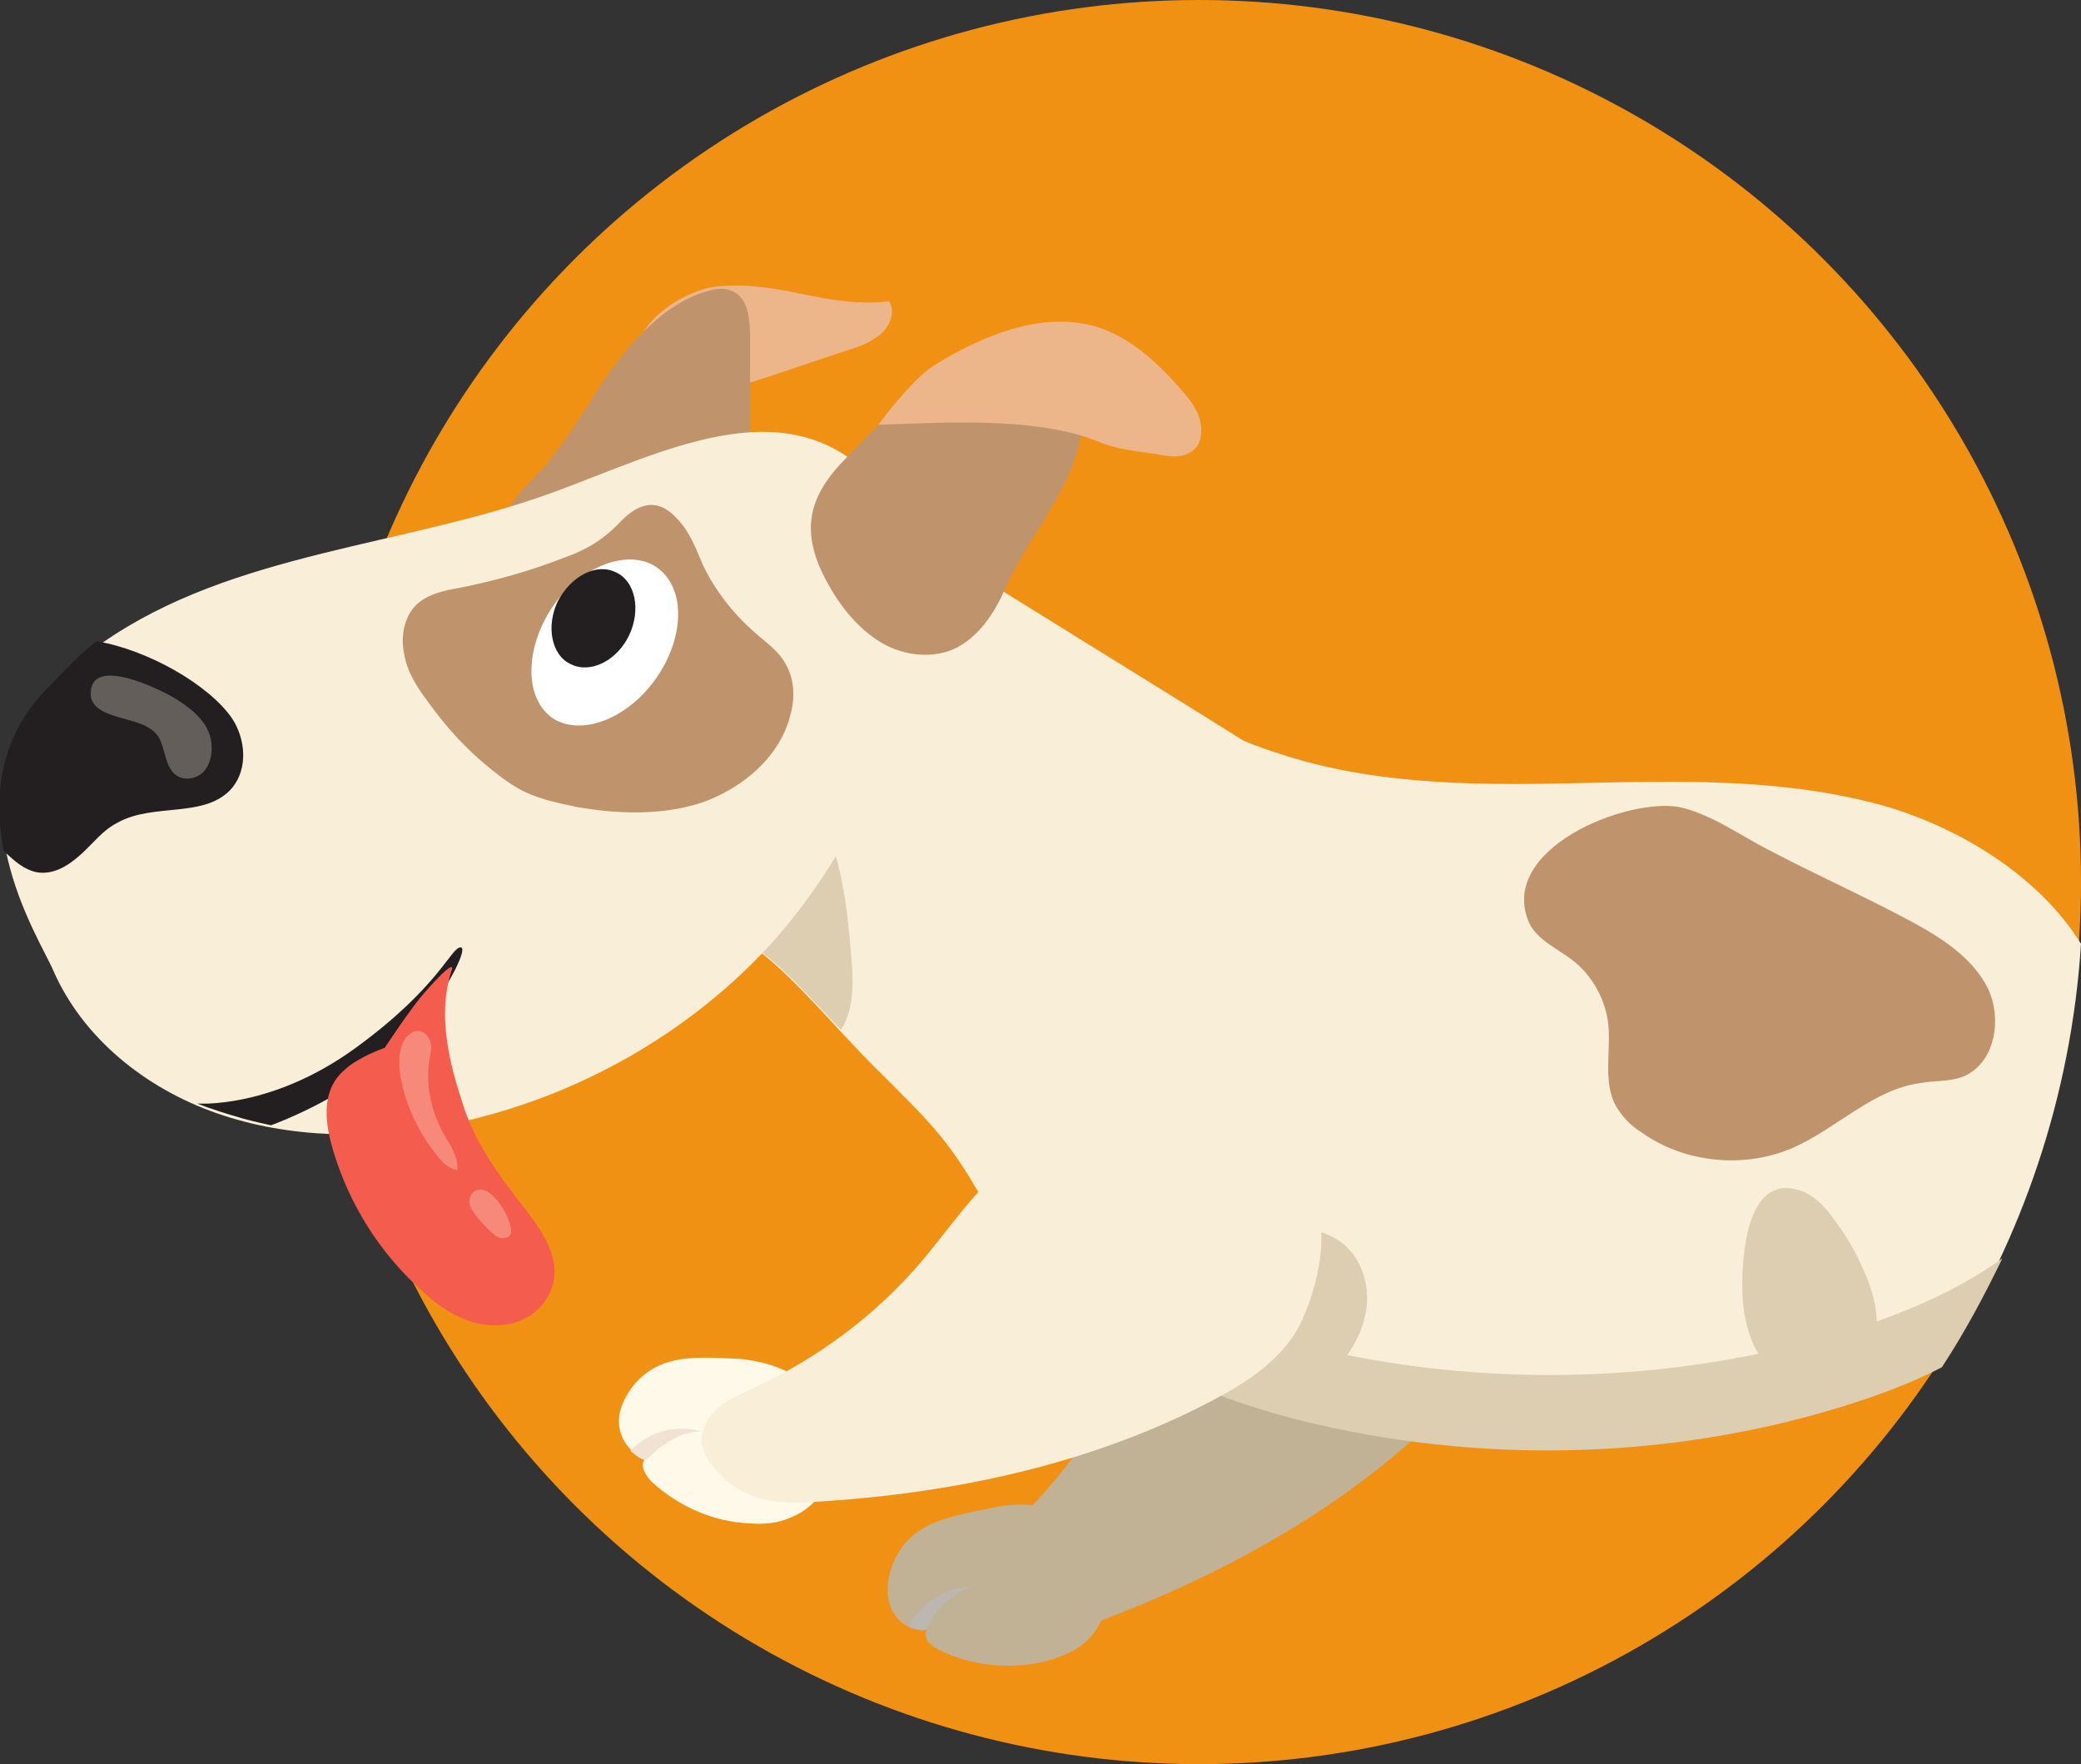
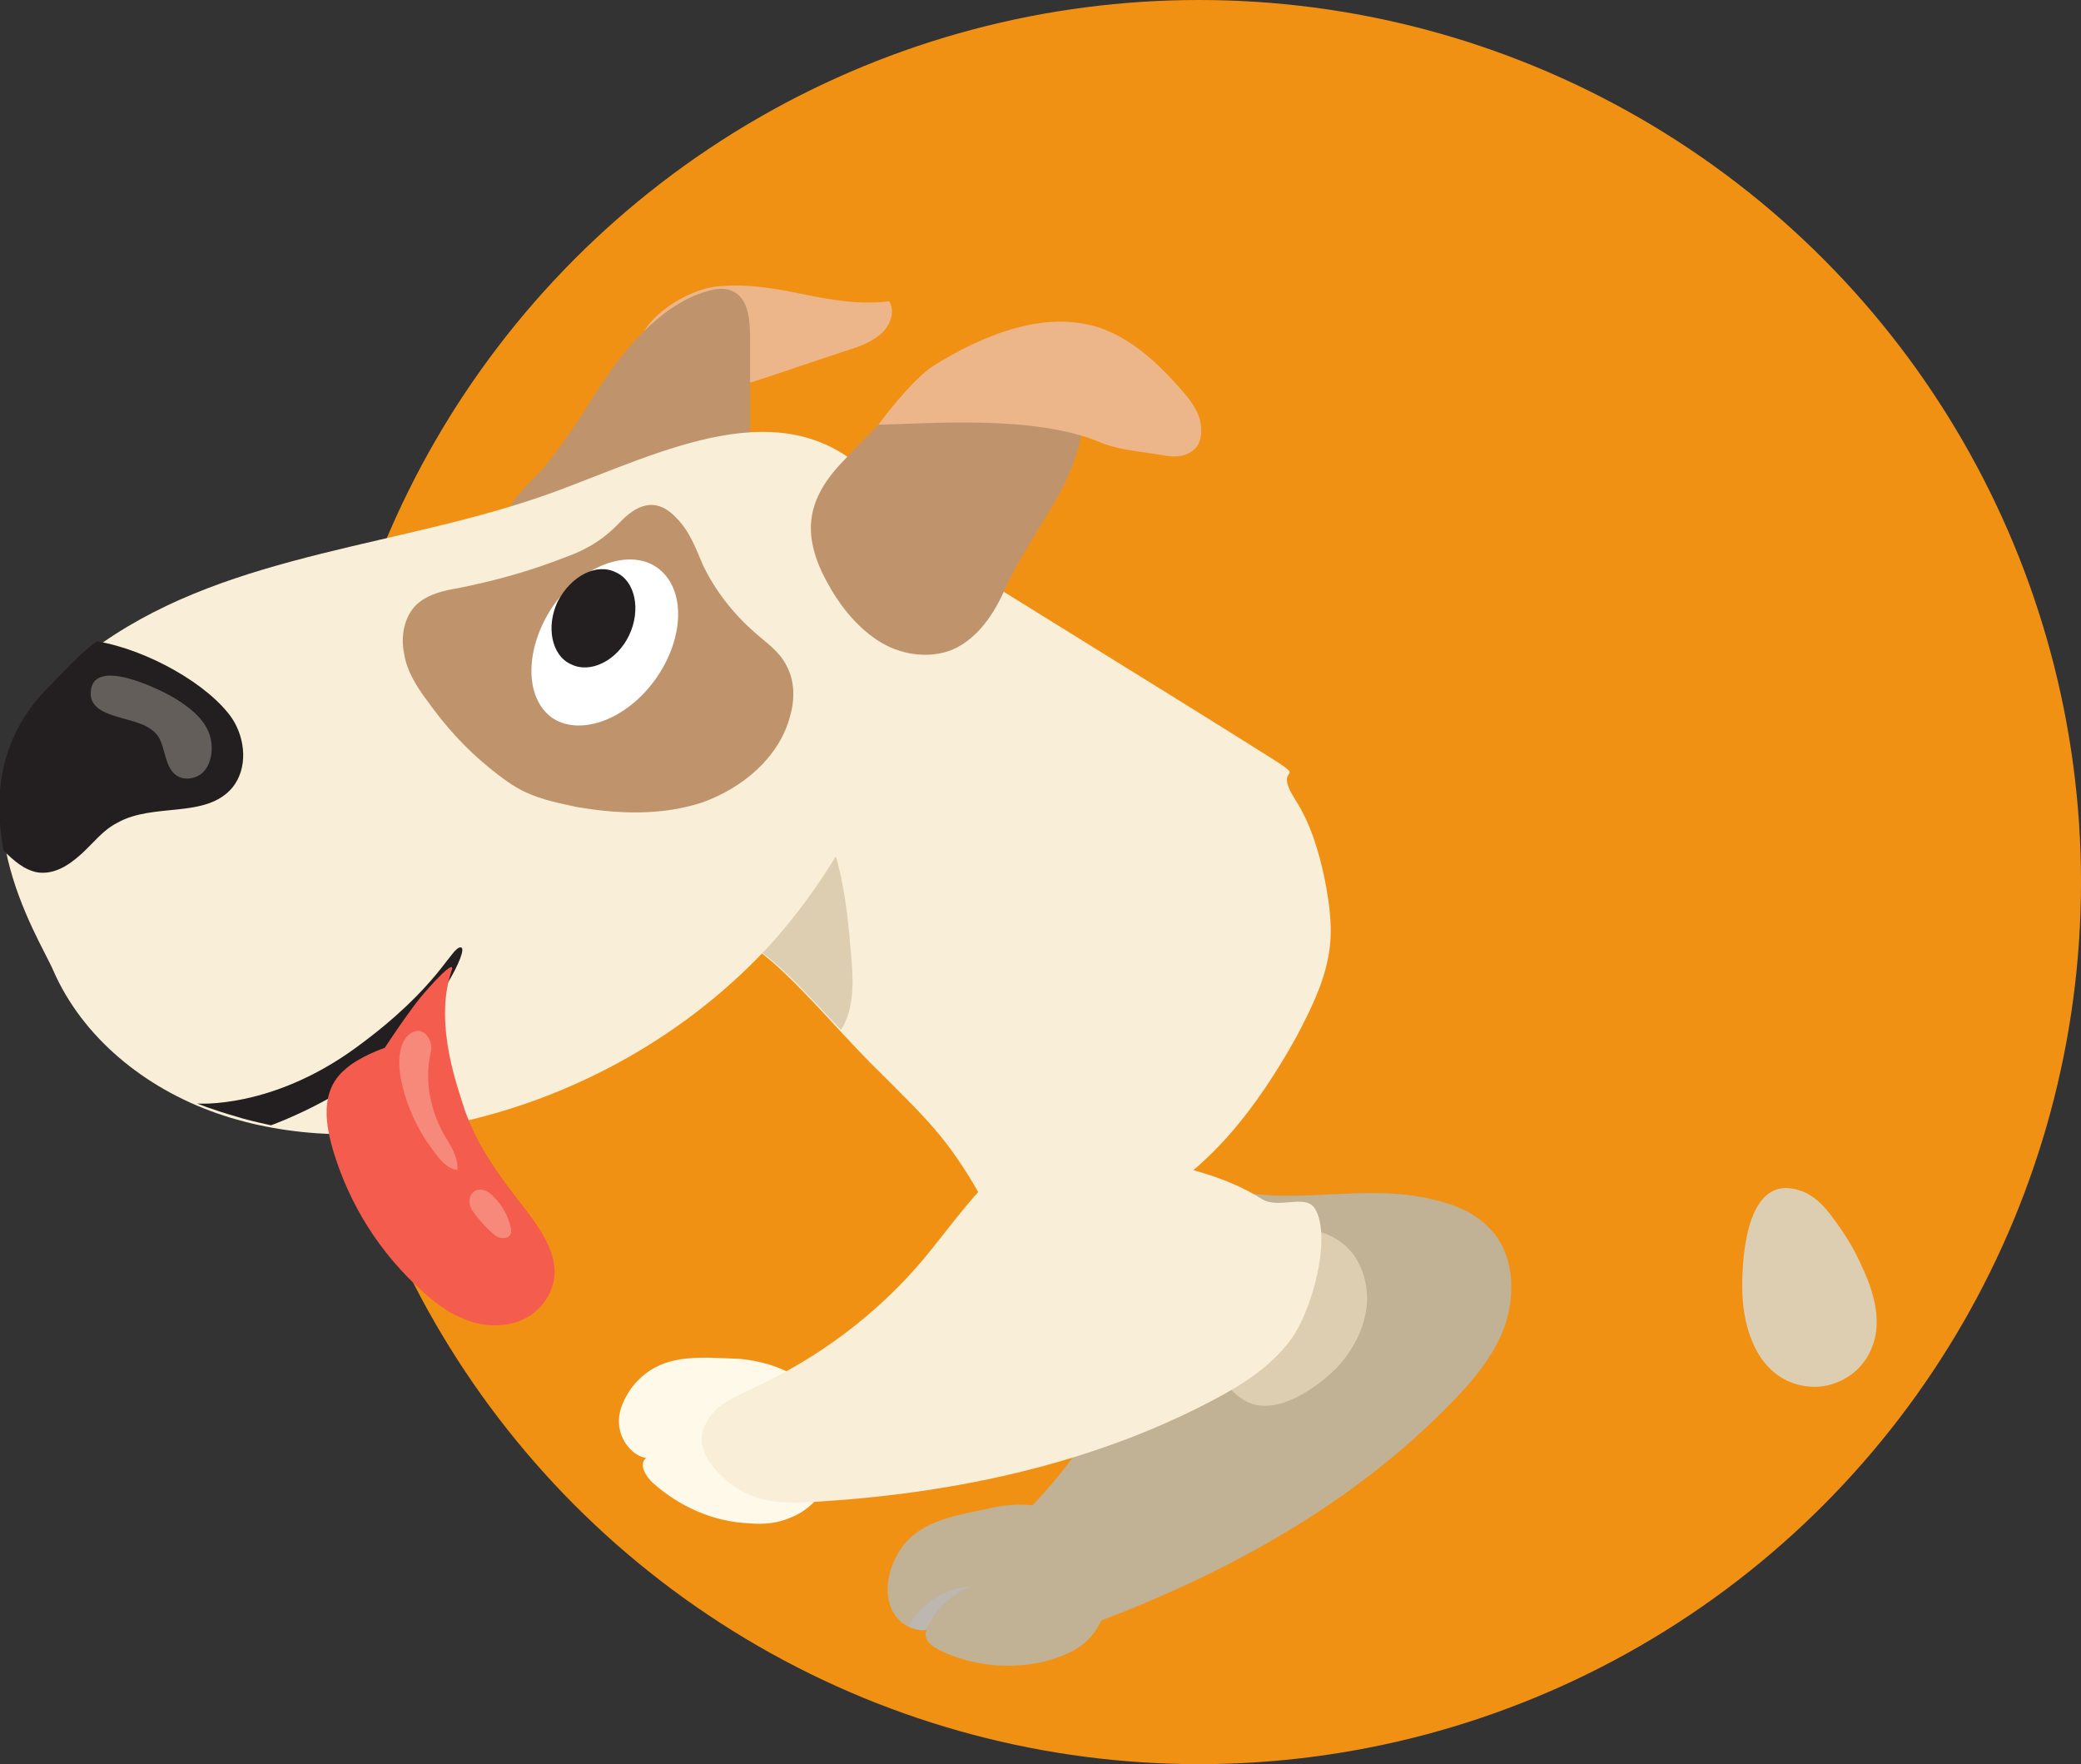
<svg xmlns="http://www.w3.org/2000/svg" version="1.1" id="Layer_2" x="0px" y="0px" width="172px" height="145.8px" viewBox="0 0 172 145.8" style="enable-background:new 0 0 172 145.8;" xml:space="preserve">
  <rect x="0" y="0" width="172" height="145.8" fill="#333333" stroke="none" />
  <style type="text/css">
	.st0{fill:#F19114;}
	.st1{fill:#F9EED7;}
	.st2{fill:#DDCEB1;}
	.st3{fill:#C1B195;}
	.st4{fill:#BCB8B1;}
	.st5{fill:#EDB68A;}
	.st6{fill:#BF946D;}
	.st7{fill:#FFF9E9;}
	.st8{fill:#F2E2D3;}
	.st9{fill:#231F20;}
	.st10{fill:#FFFFFF;}
	.st11{opacity:0.29;fill:#FFF9E9;enable-background:new    ;}
	.st12{fill:#F45C4D;}
</style>
  <g id="_レイヤー_2">
    <circle class="st0" cx="99.1" cy="72.9" r="72.9" />
  </g>
  <path class="st1" d="M70.8,41.3c9.6,6.1,25,15.5,34.5,21.5c2.8,1.8-0.1,0.3,1.7,3.2c1.3,2,2,4.3,2.5,6.7c0.4,2.1,0.7,4.2,0.3,6.3  c-0.4,2.3-1.5,4.5-2.6,6.6c-3.2,5.8-7.4,11.4-13.3,14.2c-0.7,0.3-11.1,2.1-11.5,1.5c-3.8-7.1-5.1-8.1-10.5-13.5  c-2.4-2.4-6.1-6.8-8.8-8.9c-3.8-2.9-7.2-6.2-10.1-9.9c-2.2-2.7-4.1-5.8-5-9.2c-2.1-7.8,1.4-25,12.2-23.3  C64.2,37.2,67.6,39.2,70.8,41.3L70.8,41.3z" />
  <path class="st2" d="M67.8,67.4c-0.3-0.6-0.7-1.2-1.4-1.5c-0.4-0.1-0.9-0.1-1.3-0.1c-2.3,0.4-4.1,2.4-5,4.5c-0.5,1.3-1.1,3.2-1.1,5  c1.4,1.3,2.8,2.5,4.2,3.6c1.9,1.4,4.2,4,6.3,6.2c0.1-0.1,0.1-0.2,0.2-0.3c1-1.9,0.8-4.2,0.6-6.4C70,74.7,69.5,70.8,67.8,67.4z" />
  <path class="st3" d="M73.7,129.5c-0.4,1.1-0.5,2.4,0,3.5c0.5,1.1,1.7,1.9,2.9,1.7c-0.4,0.7,0.4,1.4,1.1,1.7c2.7,1.3,5.8,1.6,8.7,0.9  c1.1-0.3,2.2-0.7,3.1-1.4c2.5-2,2.8-6.1,0.9-8.7c-2.1-2.8-5.6-3.3-8.8-2.5C78.2,125.4,75,125.9,73.7,129.5L73.7,129.5z" />
  <path class="st4" d="M80.3,131.1c-2.1,0.1-4.2,1.4-5.2,3.3c0,0,0.9,0.3,0.9,0.3c0.4,0.1,0.5,0,0.6-0.2c0.3-0.5,0.6-1,0.9-1.4  C78.3,132.2,79.2,131.5,80.3,131.1L80.3,131.1z" />
  <path class="st3" d="M96.9,104c-1.4,2.6-2.3,5.4-3.5,8.2c-2.3,5.4-5.8,10.3-10.2,14.3c-0.8,0.7-1.7,1.5-2.3,2.4  c-0.6,0.9-0.9,2.1-0.5,3.2c0.3,0.7,0.9,1.3,1.5,1.7c1.3,0.8,2.8,1.3,4.3,1.3c1.7,0,3.3-0.6,4.9-1.2c10.5-4,20.6-9.6,28.5-17.6  c2-2,3.9-4.2,4.8-6.8c0.9-2.7,0.7-5.9-1.2-7.9c-1.2-1.3-2.8-2-4.5-2.4c-4.6-1.2-9-0.2-13.6-0.4c-1.5-0.1-2.7-0.4-4.1,0.5  C99.2,100.2,97.9,102.2,96.9,104L96.9,104z" />
  <path class="st5" d="M59.1,23.7c2.4-0.3,4.8,0.1,7.2,0.6c2.4,0.5,4.8,0.9,7.2,0.6c0.5,0.9,0.1,2-0.7,2.7s-1.7,1-2.6,1.3  c-2.5,0.8-5,1.7-7.5,2.5c-1,0.3-2.1,0.7-3.2,0.8c-1.4,0.2-2.9,0-4.2-0.5C49.3,29.2,55.3,24.2,59.1,23.7L59.1,23.7z" />
  <path class="st6" d="M49.8,31.6c2.3-3.4,5.3-6.7,8.9-7.6c0.7-0.2,1.5-0.2,2.1,0.2c1.1,0.7,1.2,2.4,1.2,3.9c0,2.5,0,4.9,0,7.4  c0,0.7,0,1.4-0.2,2.1c-0.3,0.8-0.9,1.5-1.6,1.9c-1.5,1.1-3.3,1.7-5.1,2.1c-4.3,1.1-8.8,1.7-13.3,1.6c0-1.9,2.6-3.7,3.5-5  C47,36.1,48.4,33.8,49.8,31.6L49.8,31.6z" />
-   <path class="st1" d="M156.4,66.8c-8-2.4-16.6-2.3-25-2.1c-8.4,0.2-17,0.3-25-2.2c-5.3-1.6-10.2-4.4-15.4-6.3  c-3.4-1.2-10.1-3.5-13.6-1.5c-2.9,1.7-2.6,6.5-2.8,9.3c-0.6,9.4,1.1,18.8,3.9,27.8c1.2,3.7,2.6,7.4,4.8,10.6  c5.3,7.7,14.8,12.1,24.2,14.5c14.6,3.6,30.2,3.3,44.6-1.1c2.9-0.9,5.9-2,8.6-3.4c6.4-10,10.5-21.8,11.3-34.4  C168.7,72.7,162.7,68.8,156.4,66.8L156.4,66.8z" />
-   <path class="st2" d="M152.4,110.1c-14.3,4.3-30,4.7-44.6,1.1c-9.4-2.4-26.7-11.6-24.5-8.3c5.3,7.7,14.8,12.1,24.2,14.5  c14.6,3.6,30.2,3.3,44.6-1.1c2.9-0.9,5.7-1.9,8.4-3.3c1.9-2.9,3.5-5.9,5-9C161.6,106.8,157,108.7,152.4,110.1z" />
  <path class="st7" d="M52.2,114.7c-0.7,1-1.2,2.1-1,3.3c0.2,1.2,1.1,2.3,2.2,2.5c-0.6,0.5-0.1,1.4,0.5,2c2.2,2,5.1,3.3,8.1,3.4  c1.1,0.1,2.3,0,3.4-0.5c3-1.2,4.5-5,3.4-8c-1.2-3.3-4.4-4.8-7.7-5.1C57.8,112.2,54.5,111.7,52.2,114.7L52.2,114.7z" />
-   <path class="st8" d="M58,118.3c-2.1-0.6-4.4,0-5.9,1.6c0,0,0.7,0.6,0.8,0.6c0.3,0.2,0.4,0.2,0.7,0c0.4-0.4,0.8-0.8,1.3-1.1  C55.8,118.7,56.9,118.3,58,118.3L58,118.3z" />
  <path class="st1" d="M64,77.7c-6.9,7.7-16.5,13.1-26.7,15.2c-6.6,1.3-13.4,1.2-19.4-0.9c-6-2.1-11.1-6.3-13.5-11.8  c-1.1-2.6-8.8-14.3-0.4-22.9c1.4-1.4,2.8-3,4.5-4.2c10.8-7.5,24.8-7.9,37.2-12.4c9-3.3,19.2-8.8,26.5-1.1c5.5,5.8,2.9,17.8,0.2,24.8  C70.4,69,67.6,73.6,64,77.7L64,77.7z" />
  <path class="st9" d="M3.9,56.9c1.3-1.3,2.6-2.8,4.1-3.9c4.2,0.7,9.3,3.6,11.2,6.4c1.1,1.7,1.3,4.1,0,5.7c-2.2,2.6-6.5,1.2-9.5,2.9  c-1.2,0.6-2,1.7-3,2.6c-1,0.9-2.2,1.7-3.6,1.5c-1.1-0.2-2-1-2.8-1.8C-0.5,66-0.2,61.1,3.9,56.9L3.9,56.9z" />
  <path class="st6" d="M80.9,28.5c0.6-0.4,1.3-0.7,2.1-0.7c1.7,0.1,6.2,3.5,6.4,5.2c0.8,5.8-3.9,10.3-6.3,15.6  c-0.9,2.1-2.3,4.2-4.4,5.1c-2,0.8-4.4,0.4-6.2-0.8c-1.8-1.2-3.2-3-4.2-4.9c-2.1-3.9-1.6-6.8,1.4-9.9C73,34.6,76.6,31.1,80.9,28.5z" />
  <path class="st5" d="M77.2,30.2c4.2-2.6,9.4-4.7,14-3c2.6,1,4.7,3,6.6,5.2c0.6,0.7,1.2,1.5,1.4,2.4c0.2,0.9,0.1,2-0.7,2.5  c-0.7,0.5-1.6,0.5-2.5,0.3c-1.8-0.3-3.6-0.4-5.2-1.1C85.4,34.3,77,35,72.6,35.1C72.6,35.1,75.3,31.4,77.2,30.2L77.2,30.2z" />
  <path class="st6" d="M55.9,42.8c1.1,1.1,1.6,2.5,2.2,3.9c1,2.1,2.5,4,4.2,5.5c1,0.9,2.1,1.6,2.7,2.8c0.7,1.3,0.7,2.8,0.3,4.2  c-0.9,3.4-3.9,5.9-7.2,7.1c-3.3,1.1-6.9,1-10.4,0.4c-1.4-0.3-2.9-0.6-4.2-1.2c-1.1-0.5-2-1.2-3-2c-2-1.6-3.7-3.5-5.2-5.6  c-0.9-1.2-1.7-2.5-1.9-3.9c-0.3-1.4,0-3.1,1.1-4.1c0.9-0.8,2.2-1.1,3.4-1.3c3-0.6,5.9-1.4,8.7-2.5c2-0.7,3.4-1.6,4.8-3.1  C52.9,41.5,54.4,41.2,55.9,42.8L55.9,42.8z" />
  <path class="st10" d="M45.6,59.3c2.3,1.6,6.2,0.2,8.6-3.2c2.4-3.4,2.5-7.5,0.1-9.2c-2.3-1.6-6.2-0.2-8.6,3.2  C43.4,53.5,43.3,57.6,45.6,59.3z" />
  <path class="st9" d="M46.1,49.7c-1,2.1-0.5,4.5,1.1,5.2c1.6,0.8,3.8-0.3,4.8-2.4c1-2.1,0.5-4.5-1.1-5.2  C49.3,46.5,47.2,47.6,46.1,49.7L46.1,49.7z" />
  <path class="st11" d="M14.6,57.8c1.1,0.7,2.1,1.5,2.6,2.6c0.5,1.1,0.4,2.7-0.5,3.5c-0.6,0.5-1.5,0.6-2.1,0.2c-1-0.7-0.9-2.2-1.5-3.2  c-1-1.5-3.4-1.3-4.9-2.3c-0.4-0.3-0.7-0.7-0.7-1.2C7.4,54,13.5,57.1,14.6,57.8L14.6,57.8z" />
  <path class="st9" d="M16.3,91.2c0,0,6.1,0.5,13.1-4.6c7-5.1,7.9-8.4,8.7-8.3c0.7,0.1-1.9,5.2-5.9,8.9c-3.9,3.7-9.8,5.8-9.8,5.8  s-1.9-0.4-2.8-0.7C17.5,91.7,16.3,91.2,16.3,91.2L16.3,91.2z" />
  <path class="st12" d="M38.4,91.7c0.9,2.6,2.5,5,4.3,7.3c1.3,1.7,2.8,3.5,3.1,5.5c0.3,2-1,4.3-3.6,4.9c-1.4,0.3-2.8,0.1-4.1-0.5  c-1.2-0.5-2.2-1.3-3.1-2.1c-3.7-3.3-6.1-7.3-7.4-11.5c-0.7-2.3-1.2-5.1,0.9-6.9c1.2-1.1,3.3-1.8,3.3-1.8s1.7-2.6,2.9-4.1  c0.9-1.1,3.1-3.5,2.6-2.2C35.8,84.8,38,90.3,38.4,91.7L38.4,91.7z" />
  <path class="st11" d="M35.6,87c-0.5,2.2-0.1,4.5,1,6.6c0.6,1,1.3,2,1.2,3.1c-0.7-0.1-1.2-0.6-1.6-1.1c-1.4-1.7-2.4-3.7-2.9-5.7  c-0.3-1.1-0.6-3.1,0.3-4.2C34.8,84.4,35.9,85.9,35.6,87L35.6,87z" />
  <path class="st11" d="M40.8,98.9c0.7,0.7,1.2,1.6,1.4,2.5c0.1,0.3,0.1,0.8-0.4,0.9c-0.4,0.1-0.8-0.1-1-0.3c-0.7-0.6-1.3-1.3-1.8-2  C38.3,98.7,39.6,97.6,40.8,98.9L40.8,98.9z" />
  <path class="st2" d="M110.8,112.7c1-1.2,1.8-2.6,2.1-4.3c0.3-1.6-0.1-3.5-1.1-4.8c-1.5-1.9-4-2.4-6.1-1.6c-2,0.8-3.6,2.6-4.5,4.7  c-1.3,2.8-1.5,7.1,1.6,9C105.3,117.3,109.1,114.6,110.8,112.7L110.8,112.7z" />
  <path class="st1" d="M82,97.3c-2.1,2.1-3.8,4.5-5.7,6.8c-3.8,4.5-8.6,8.1-14,10.6c-1,0.5-2,0.9-2.9,1.6c-0.8,0.7-1.5,1.8-1.4,2.9  c0.1,0.8,0.5,1.5,1,2.1c1,1.2,2.3,2.1,3.7,2.5c1.6,0.5,3.3,0.4,5,0.3c11.2-0.7,22.5-3.1,32.4-8.3c2.5-1.3,4.9-2.8,6.6-5.1  c1.7-2.3,3.3-8.1,2.1-10.6c-0.7-1.6-3-0.1-4.5-1c-4.1-2.6-8.5-2.8-12.9-4.4c-1.4-0.5-2.5-1.2-4.1-0.8C85.3,94.4,83.5,95.9,82,97.3  L82,97.3z" />
  <path class="st2" d="M144,106.3c0,3,0.9,6.3,3.5,7.7c1.3,0.7,2.9,0.8,4.2,0.3c1.4-0.5,2.5-1.6,3-2.9c0.9-2.1,0.2-4.6-0.8-6.7  c-0.6-1.4-1.4-2.7-2.3-3.9c-0.7-1-1.6-2-2.8-2.4C144.4,96.9,144,103.7,144,106.3L144,106.3z" />
-   <path class="st6" d="M126.4,76.3c0.7,1.4,2.3,2.1,3.5,3c1.6,1.2,2.7,3.1,3,5.1c0.3,2.2-0.4,4.6,0.5,6.7c0.5,1,1.3,1.9,2.3,2.5  c3.5,2.5,8.4,3,12.4,1.3c3.7-1.6,6.7-4.9,10.7-5.4c1.1-0.2,2.3-0.1,3.4-0.5c2.8-1.1,3.4-5.1,1.9-7.7c-1.5-2.6-4.3-4.2-7-5.6  c-3.6-1.9-7.2-3.5-10.8-5.4c-2.4-1.2-4.8-3-7.5-3.6C134.4,65.9,123.7,70.2,126.4,76.3L126.4,76.3z" />
</svg>